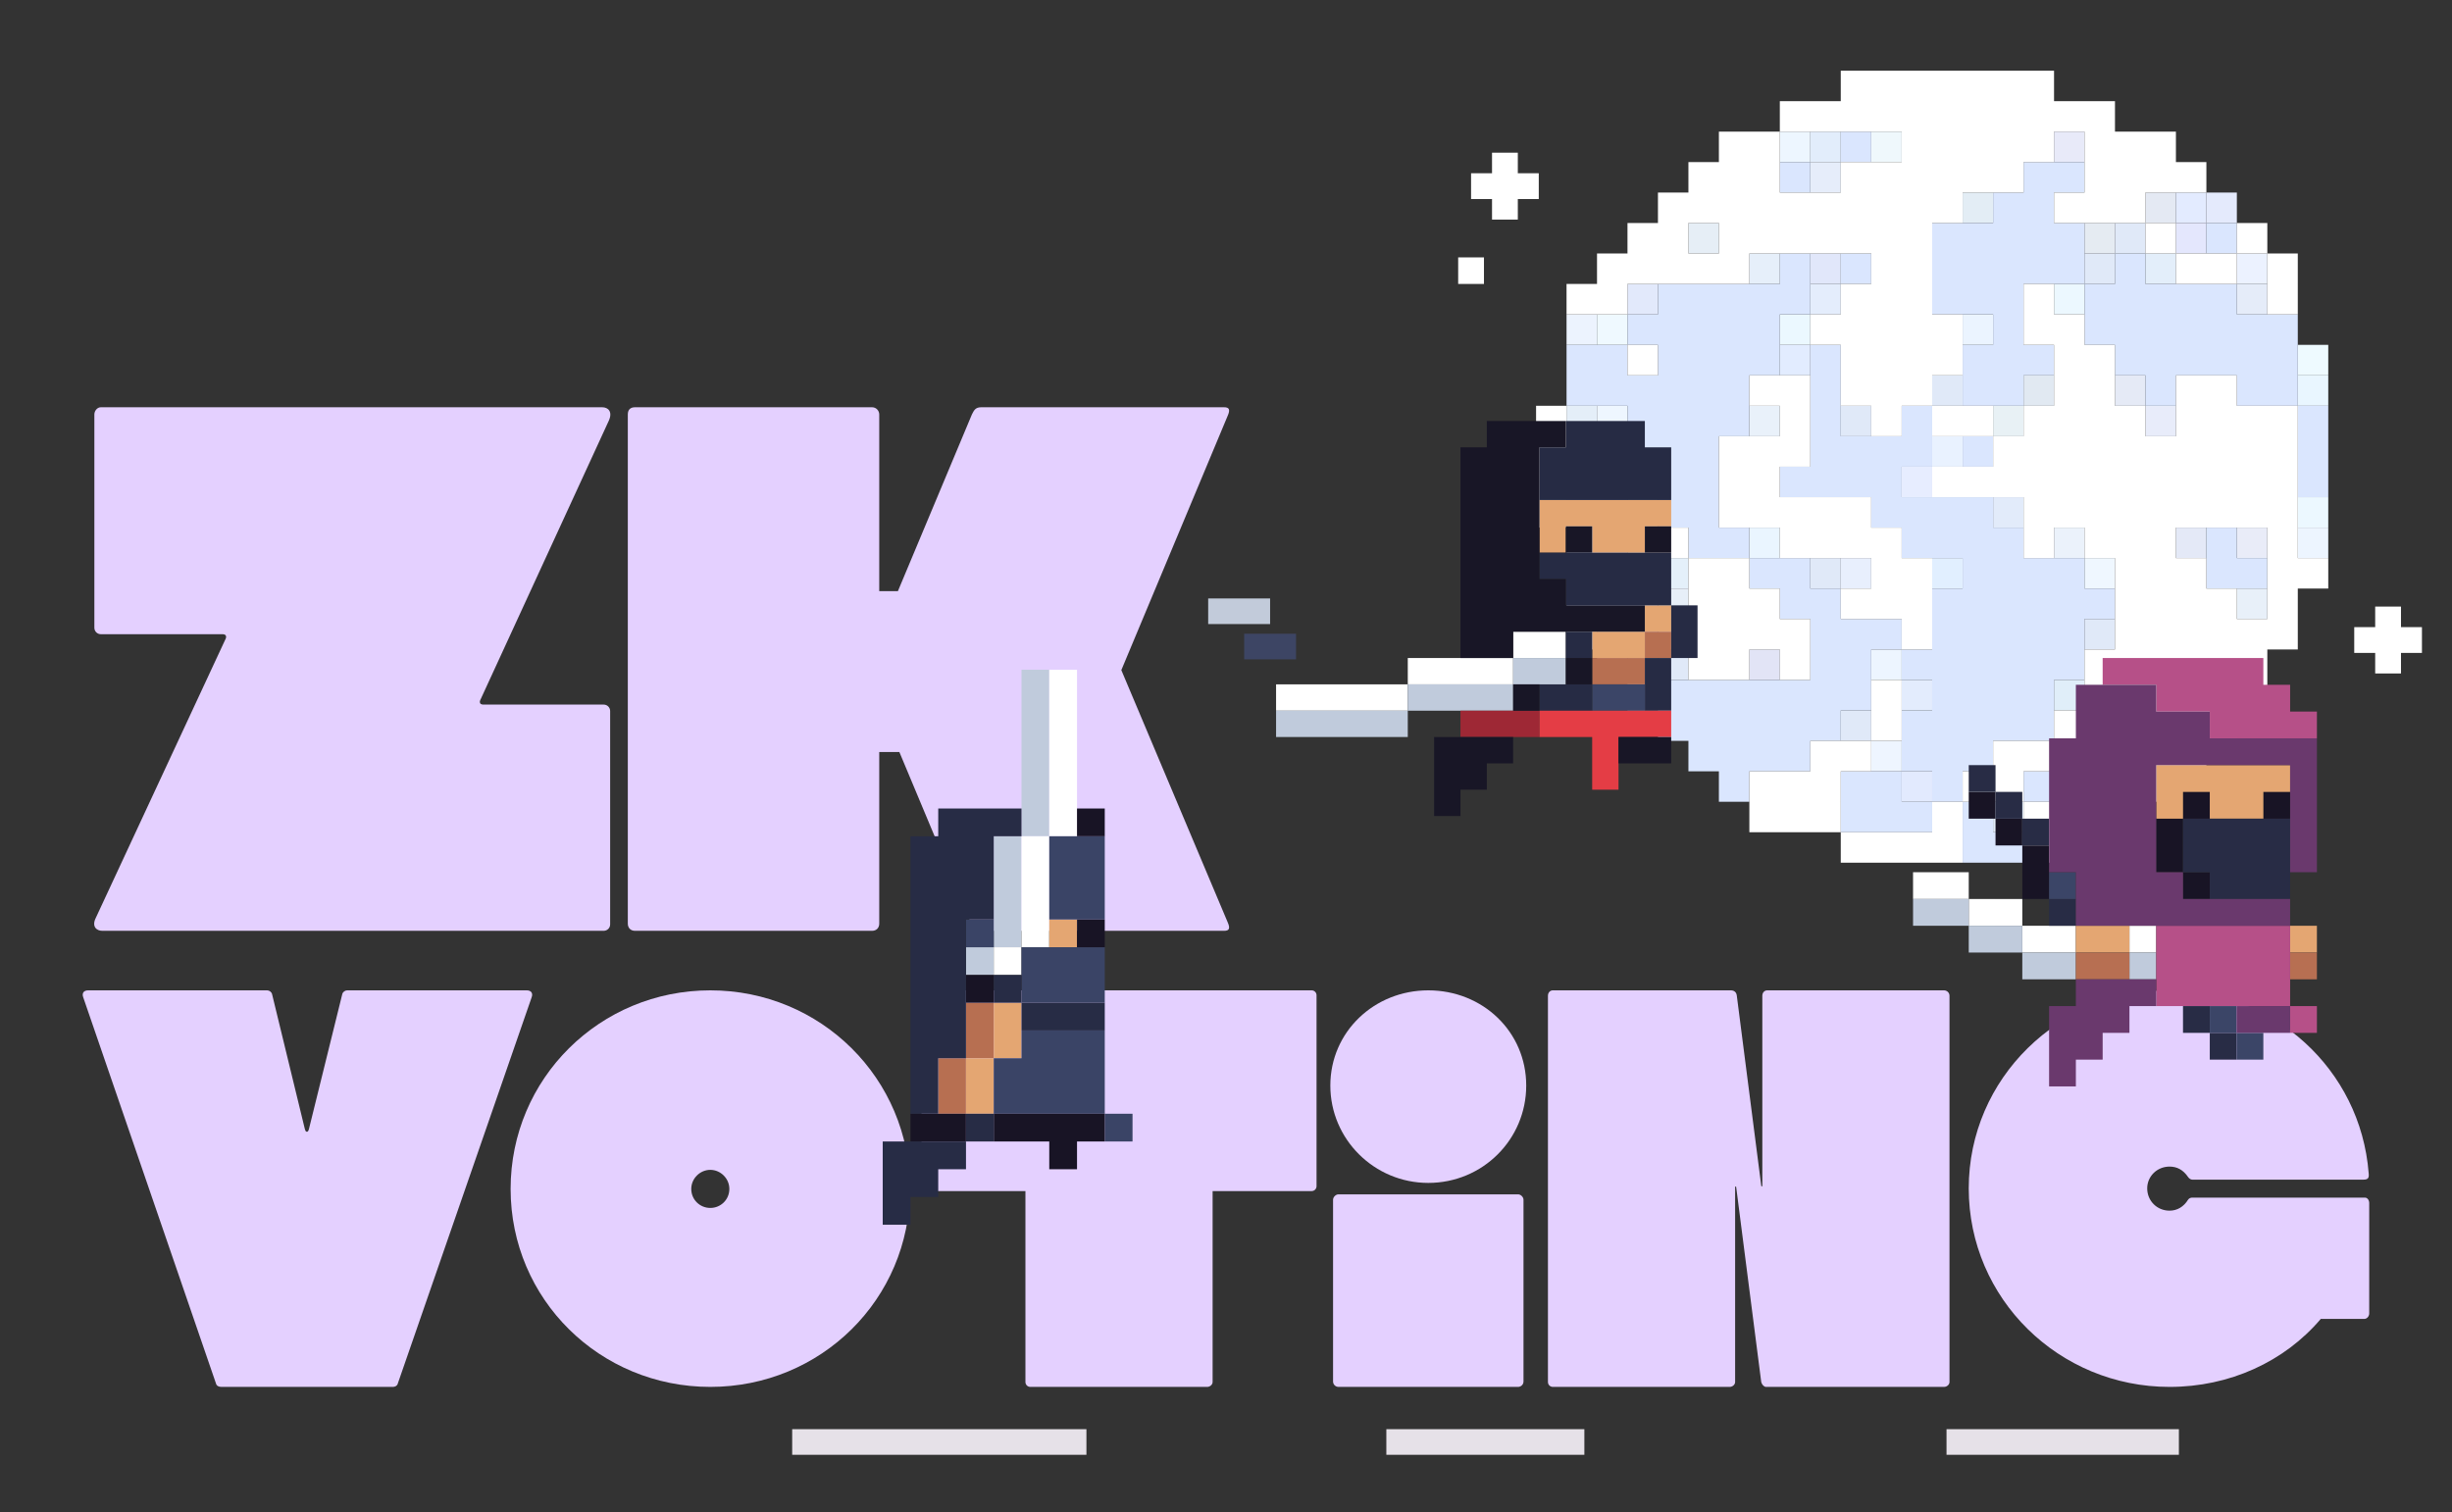
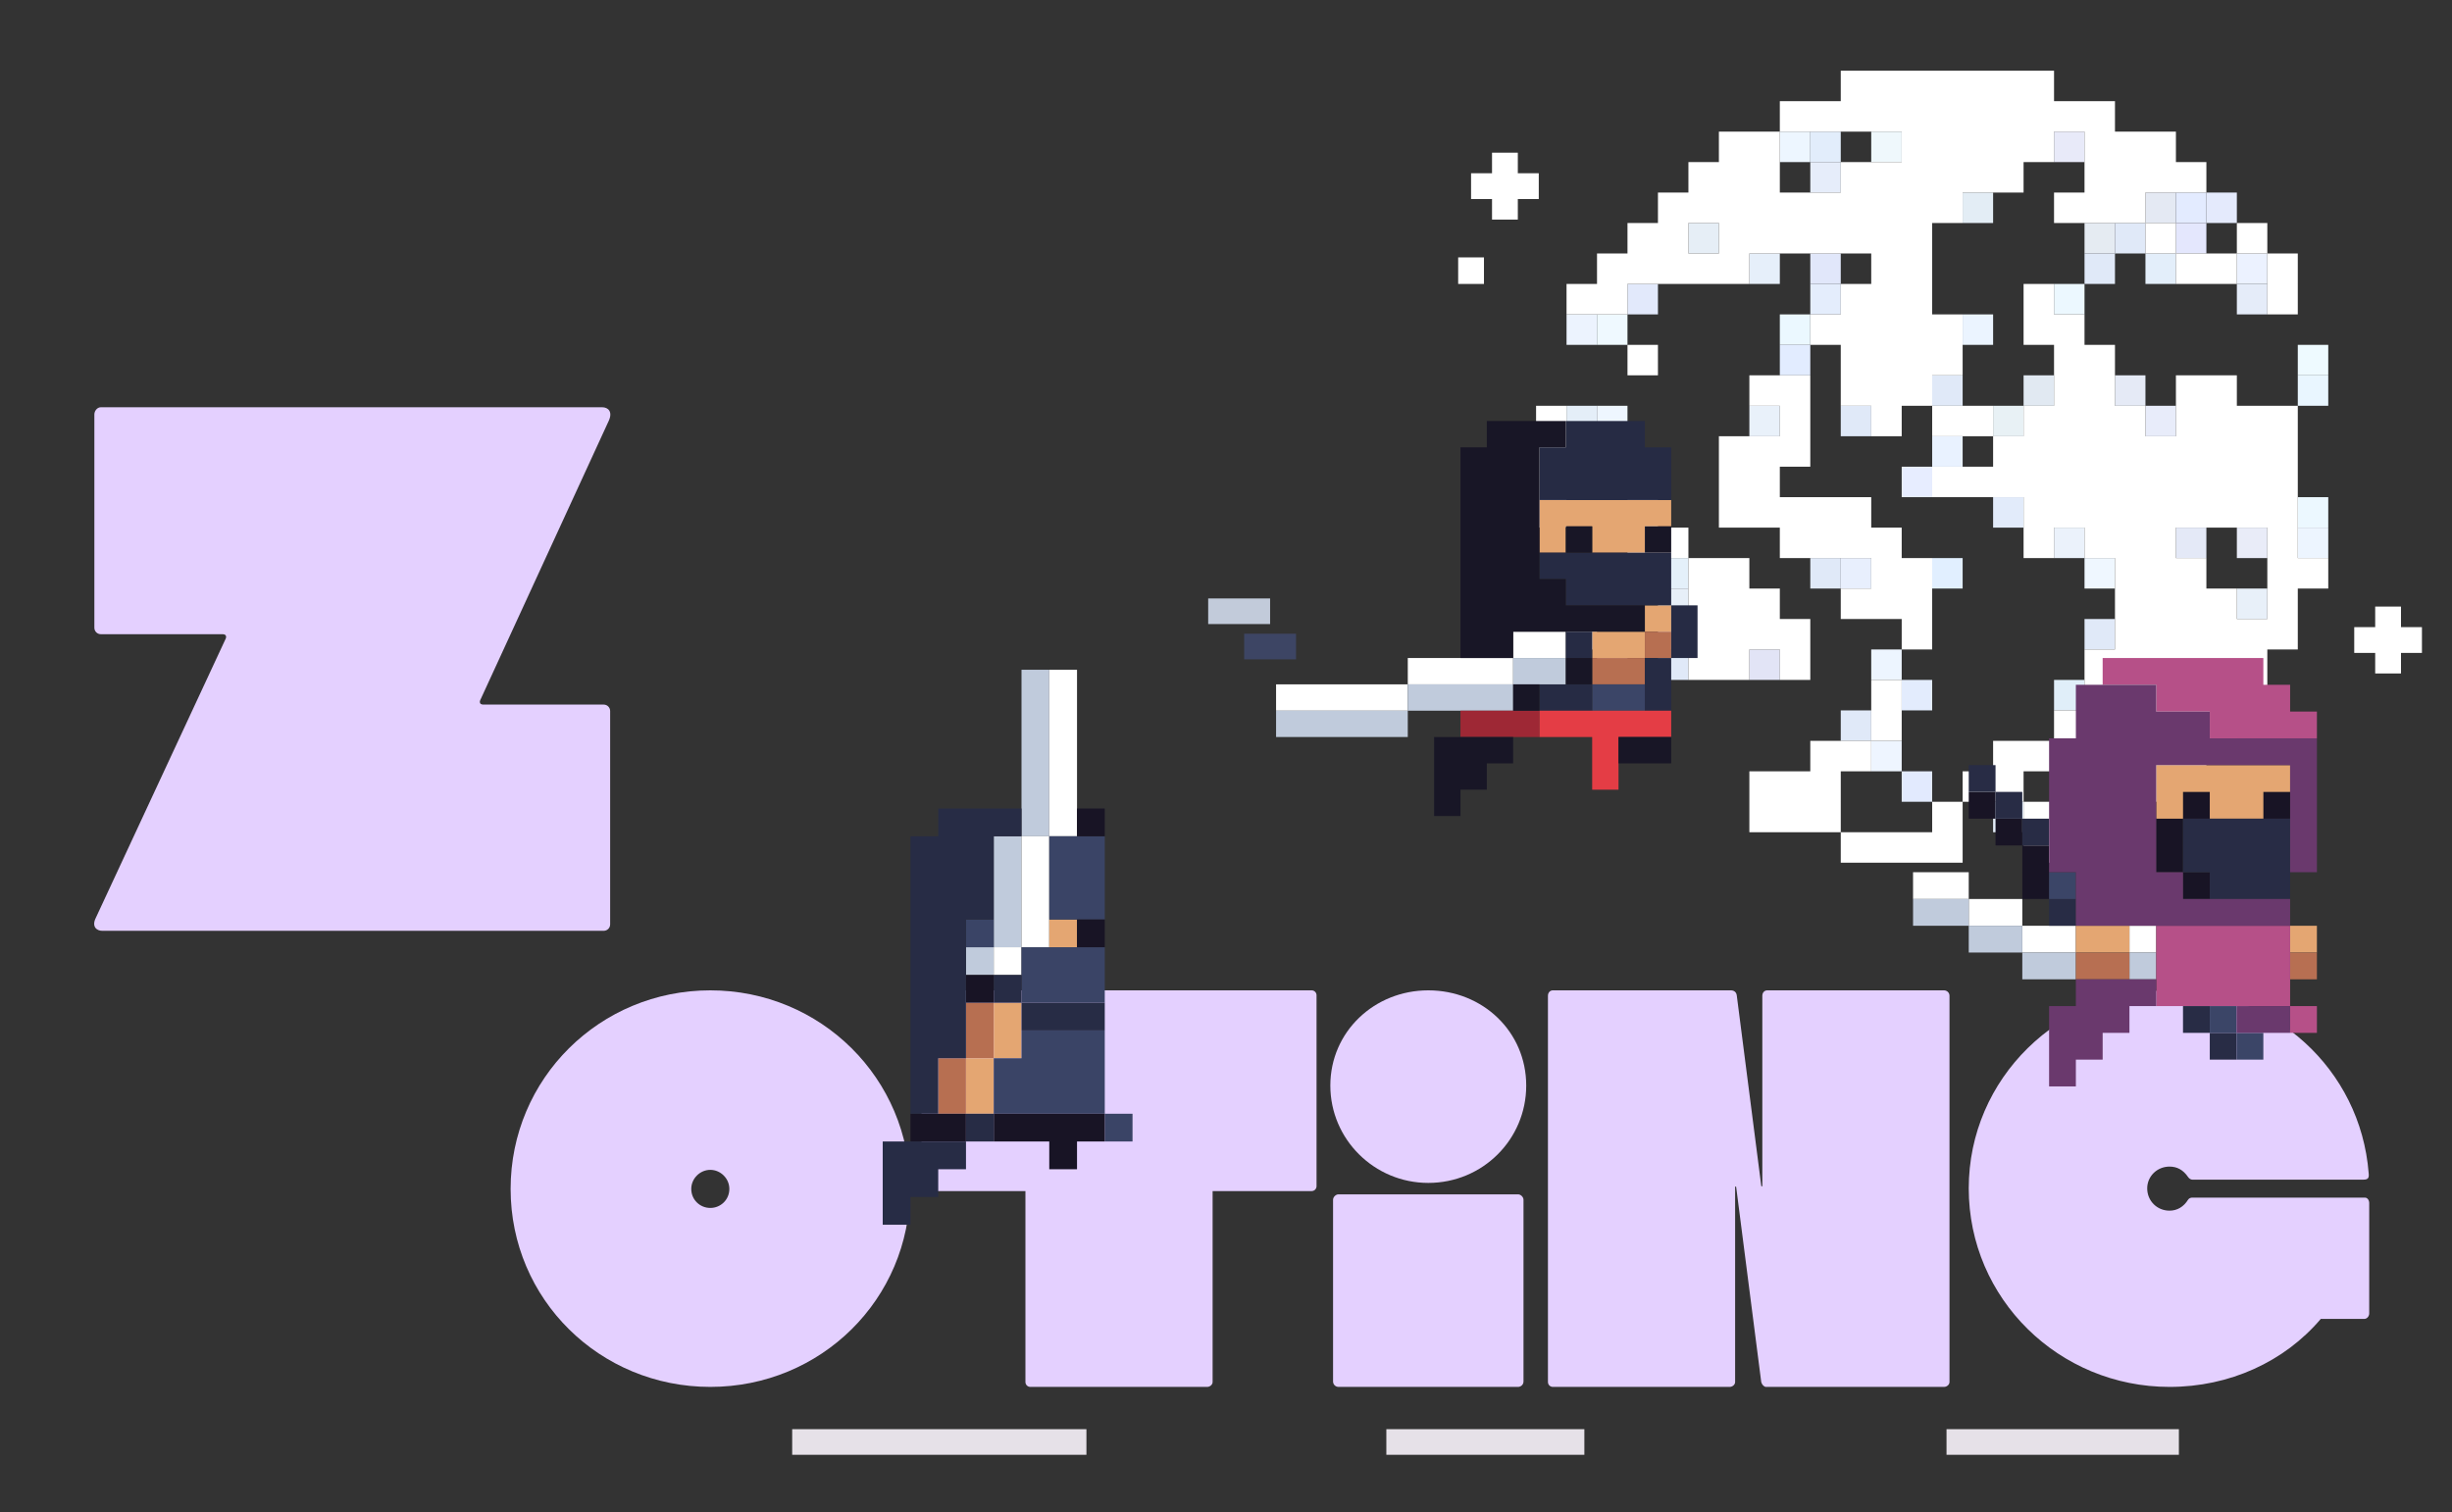
<svg xmlns="http://www.w3.org/2000/svg" width="650" height="401" viewBox="0 0 650 401" fill="none">
  <rect x="0" y="0" width="650" height="401" fill="#333333" stroke="none" />
  <rect x="471.813" y="34.904" width="8.077" height="8.077" fill="#EDF6FF" />
  <rect x="479.89" y="34.904" width="8.077" height="8.077" fill="#E2EDFB" />
  <rect x="496.044" y="34.904" width="8.077" height="8.077" fill="#EFF8FC" />
  <rect x="544.506" y="34.904" width="8.077" height="8.077" fill="#E8EAF9" />
  <rect x="479.89" y="42.981" width="8.077" height="8.077" fill="#E6EDFA" />
  <rect x="520.275" y="51.058" width="8.077" height="8.077" fill="#E3EDF5" />
  <rect x="568.737" y="51.058" width="8.077" height="8.077" fill="#E4E9F3" />
  <rect x="576.813" y="51.058" width="8.077" height="8.077" fill="#E3EBFF" />
  <rect x="584.89" y="51.058" width="8.077" height="8.077" fill="#E4EAFC" />
  <rect x="447.583" y="59.134" width="8.077" height="8.077" fill="#E6EEF6" />
  <rect x="552.583" y="59.134" width="8.077" height="8.077" fill="#E5EBF2" />
  <rect x="576.813" y="59.134" width="8.077" height="8.077" fill="#E4E7FD" />
  <rect x="463.737" y="67.212" width="8.077" height="8.077" fill="#E6EFFA" />
  <rect x="479.89" y="67.212" width="8.077" height="8.077" fill="#E1E7FA" />
  <rect x="568.737" y="67.212" width="8.077" height="8.077" fill="#E3EEFA" />
  <rect x="592.967" y="67.212" width="8.077" height="8.077" fill="#ECF2FF" />
  <rect x="431.429" y="75.289" width="8.077" height="8.077" fill="#E2E9FB" />
  <rect x="479.89" y="75.289" width="8.077" height="8.077" fill="#E4EDFC" />
  <rect x="544.506" y="75.289" width="8.077" height="8.077" fill="#ECF8FF" />
  <rect x="592.967" y="75.289" width="8.077" height="8.077" fill="#E5ECF9" />
  <rect x="415.275" y="83.365" width="8.077" height="8.077" fill="#ECF3FE" />
  <rect x="423.352" y="83.365" width="8.077" height="8.077" fill="#EFF9FF" />
  <rect x="471.813" y="83.365" width="8.077" height="8.077" fill="#EBF8FF" />
  <rect x="520.275" y="83.365" width="8.077" height="8.077" fill="#EBF4FF" />
  <rect x="471.813" y="91.442" width="8.077" height="8.077" fill="#E2ECFF" />
  <rect x="609.121" y="91.442" width="8.077" height="8.077" fill="#EEFAFF" />
  <rect x="536.429" y="99.519" width="8.077" height="8.077" fill="#E1E9F2" />
  <rect x="560.66" y="99.519" width="8.077" height="8.077" fill="#E5EAF6" />
  <rect x="609.121" y="99.519" width="8.077" height="8.077" fill="#E9F6FF" />
  <rect x="415.275" y="107.596" width="8.077" height="8.077" fill="#E4EEF8" />
  <rect x="423.352" y="107.596" width="8.077" height="8.077" fill="#EEF6FF" />
  <rect x="463.737" y="107.596" width="8.077" height="8.077" fill="#E9F1FA" />
  <rect x="528.352" y="107.596" width="8.077" height="8.077" fill="#E8F1F5" />
  <rect x="568.737" y="107.596" width="8.077" height="8.077" fill="#E8ECFA" />
  <rect x="415.275" y="115.673" width="8.077" height="8.077" fill="#E7F3FF" />
  <rect x="423.352" y="115.673" width="8.077" height="8.077" fill="#E6F0F8" />
  <rect x="512.198" y="115.673" width="8.077" height="8.077" fill="#E9F2FF" />
  <rect x="415.275" y="123.75" width="8.077" height="8.077" fill="#E1F0FF" />
  <rect x="504.121" y="123.75" width="8.077" height="8.077" fill="#E7EDFF" />
  <rect x="528.352" y="131.827" width="8.077" height="8.077" fill="#E2EBFA" />
  <rect x="609.121" y="131.827" width="8.077" height="8.077" fill="#ECF8FF" />
-   <rect x="463.737" y="139.904" width="8.077" height="8.077" fill="#EAF5FF" />
  <rect x="544.506" y="139.904" width="8.077" height="8.077" fill="#EBF2FB" />
  <rect x="576.813" y="139.904" width="8.077" height="8.077" fill="#E4E9F7" />
  <rect x="592.967" y="139.904" width="8.077" height="8.077" fill="#E9ECF8" />
  <rect x="609.121" y="139.904" width="8.077" height="8.077" fill="#EDF5FF" />
  <rect x="439.506" y="147.981" width="8.077" height="8.077" fill="#E4F0FA" />
  <rect x="487.967" y="147.981" width="8.077" height="8.077" fill="#E8EFFD" />
  <rect x="512.198" y="147.981" width="8.077" height="8.077" fill="#E1EFFF" />
  <rect x="552.583" y="147.981" width="8.077" height="8.077" fill="#EFF7FF" />
  <rect x="439.506" y="156.057" width="8.077" height="8.077" fill="#E7EFF8" />
  <rect x="592.967" y="156.057" width="8.077" height="8.077" fill="#E8F0F9" />
  <rect x="439.506" y="164.135" width="8.077" height="8.077" fill="#EDF3FC" />
  <rect x="423.352" y="172.211" width="8.077" height="8.077" fill="#E1EEFF" />
  <rect x="463.737" y="172.211" width="8.077" height="8.077" fill="#E2E4F6" />
  <rect x="496.044" y="172.211" width="8.077" height="8.077" fill="#EDF5FF" />
  <rect x="504.121" y="180.288" width="8.077" height="8.077" fill="#E3ECFD" />
  <rect x="544.506" y="180.288" width="8.077" height="8.077" fill="#E0EEF9" />
  <path d="M496.045 196.443H487.967V188.365H496.045V196.443ZM447.583 180.288H439.506V172.211H447.583V180.288ZM560.66 172.211H552.583V164.135H560.66V172.211ZM487.967 156.058H479.89V147.981H487.967V156.058ZM496.045 115.673H487.967V107.596H496.045V115.673ZM520.275 107.596H512.198V99.52H520.275V107.596ZM560.66 75.288H552.583V67.211H560.66V75.288ZM568.737 67.211H560.66V59.134H568.737V67.211Z" fill="#E0E9F8" />
  <rect x="496.044" y="196.442" width="8.077" height="8.077" fill="#EEF5FF" />
  <rect x="504.121" y="204.519" width="8.077" height="8.077" fill="#E2EAFE" />
  <rect x="528.352" y="212.596" width="8.077" height="8.077" fill="#E3EDF9" />
-   <path d="M487.967 115.673H504.121V107.596H512.198V123.75H504.121V131.827H528.352V139.904H536.429V147.981H552.583V156.057H560.659V164.134H552.583V180.289H544.506V196.443H528.352V204.519H520.275V212.596H528.352V220.673H536.429V228.75H520.274V212.596H512.198V220.673H487.967V204.519H504.121V212.596H512.198V204.519H504.121V188.366H512.198V180.289H504.121V172.211H512.198V156.057H520.274V147.981H504.121V139.904H496.044V131.827H471.814V123.75H479.891V91.443H487.967V115.673ZM431.429 99.519H439.506V91.443H471.814V99.519H463.736V115.673H455.659V139.904H463.736V147.981H447.583V139.904H439.506V131.827H431.429V147.981H439.506V180.289H479.891V164.134H471.814V156.057H463.736V147.981H479.891V156.057H487.967V164.134H504.121V172.211H496.044V188.366H487.967V196.443H479.891V204.519H463.736V212.596H455.659V204.519H447.583V196.443H439.506V188.366H431.429V172.211H423.352V164.134H415.274V131.827H423.352V123.75H431.429V107.596H415.274V91.443H431.429V99.519ZM544.506 212.596H536.429V204.519H544.506V212.596ZM592.967 147.981H601.044V156.057H584.891V139.904H592.967V147.981ZM617.198 131.827H609.121V107.596H617.198V131.827ZM528.352 123.75H520.274V115.673H528.352V123.75ZM544.506 99.519H536.429V107.596H520.274V91.443H544.506V99.519ZM609.121 107.596H592.967V99.519H576.814V107.596H568.736V99.519H560.659V91.443H609.121V107.596ZM479.891 83.366H471.814V91.442H431.429V83.366H439.506V75.289H471.814V67.211H479.891V83.366ZM552.583 51.058H544.506V59.134H552.583V75.289H536.429V91.442H528.352V83.366H512.198V59.134H528.352V51.058H536.429V42.981H552.583V51.058ZM568.736 75.289H592.967V83.366H609.121V91.442H552.583V75.289H560.659V67.211H568.736V75.289ZM496.044 75.289H487.967V67.211H496.044V75.289ZM592.967 67.211H584.891V59.134H592.967V67.211ZM479.891 51.058H471.814V42.981H479.891V51.058ZM496.044 42.981H487.967V34.904H496.044V42.981Z" fill="#DAE6FE" />
  <path d="M520.275 228.75H487.967V220.673H512.198V212.597H520.275V228.75ZM544.505 228.75H536.429V212.597H560.66V220.673H544.505V228.75ZM487.967 220.673H463.737V212.597H487.967V220.673ZM496.044 204.52H487.967V212.596H463.737V204.52H479.89V196.442H496.044V204.52ZM576.813 147.98H584.89V156.058H592.967V164.135H601.044V139.904H609.122V147.98H617.198V156.058H609.122V172.212H601.044V188.365H592.967V196.442H584.89V204.52H576.813V212.596H544.505V204.52H536.429V212.596H520.275V204.52H528.352V196.442H544.505V188.365H552.583V172.211H560.66V147.981H552.583V139.904H576.813V147.98ZM504.122 196.442H496.044V180.288H504.122V196.442ZM463.737 156.058H471.813V164.135H479.89V180.288H471.813V172.212H463.737V180.288H447.583V147.98H463.737V156.058ZM636.476 166.289H642.032V173.126H636.476V178.576H629.639V173.126H624.084V166.289H629.639V160.838H636.476V166.289ZM423.352 172.212H415.275V164.135H423.352V172.212ZM504.122 147.98H512.198V172.212H504.122V164.135H487.967V156.058H496.044V147.981H471.813V139.904H504.122V147.98ZM447.583 147.981H431.429V139.904H447.583V147.981ZM544.505 147.981H536.429V139.904H544.505V147.981ZM415.275 139.903H407.198V131.827H415.275V139.903ZM439.505 139.903H431.429V131.827H439.505V139.903ZM496.044 139.903H455.66V131.827H496.044V139.903ZM609.122 139.903H536.429V131.827H609.122V139.903ZM415.275 131.826H407.198V107.596H415.275V131.826ZM479.89 123.75H471.813V131.826H455.66V115.673H471.813V107.597H463.737V99.519H479.89V123.75ZM544.505 83.365H552.583V91.442H560.66V107.596H568.737V115.673H576.813V99.519H592.967V107.596H609.122V131.826H512.198V123.75H528.352V115.673H536.429V107.596H544.505V91.442H536.429V75.289H544.505V83.365ZM512.198 83.365H520.275V99.519H512.198V107.597H504.122V115.673H496.044V107.597H487.967V91.442H479.89V83.365H487.967V75.289H512.198V83.365ZM528.352 115.673H512.198V107.596H528.352V115.673ZM439.505 99.519H431.429V91.442H439.505V99.519ZM431.429 83.365H415.275V75.289H431.429V83.365ZM609.122 83.365H601.044V75.289H609.122V83.365ZM393.384 75.289H386.547V68.25H393.384V75.289ZM463.737 75.288H423.352V67.212H463.737V75.288ZM512.198 75.288H496.044V67.212H512.198V75.288ZM592.967 75.288H576.813V67.212H592.967V75.288ZM609.122 75.288H601.044V67.212H609.122V75.288ZM544.505 26.827H560.66V34.903H576.813V42.98H584.89V51.058H568.737V59.135H544.505V51.058H552.583V34.904H544.505V42.98H536.429V51.058H520.275V59.135H512.198V67.211H455.66V59.135H447.583V67.211H431.429V59.135H439.505V51.058H447.583V42.98H455.66V34.903H471.813V51.058H487.967V42.98H504.122V34.904H471.813V26.827H487.967V18.75H544.505V26.827ZM576.813 67.211H568.737V59.135H576.813V67.211ZM601.044 67.211H592.967V59.135H601.044V67.211ZM402.358 45.938H407.914V52.775H402.358V58.226H395.521V52.775H389.965V45.938H395.521V40.487H402.358V45.938Z" fill="white" />
  <path d="M128.229 186.827H160.031C160.984 186.827 161.745 187.588 161.745 188.541V245.099C161.745 246.051 160.984 246.813 160.031 246.813H27.109C25.586 246.813 24.253 245.67 25.395 243.385L59.673 169.688C59.864 169.307 60.054 168.926 59.864 168.545C59.673 168.164 59.102 168.164 58.912 168.164H26.729C25.776 168.164 25.015 167.403 25.015 166.45V109.892C25.015 108.94 25.776 107.988 26.729 107.988H159.65C161.174 107.988 162.507 109.13 161.364 111.606L127.467 185.303C127.277 185.684 127.087 186.065 127.277 186.446C127.467 186.827 128.039 186.827 128.229 186.827Z" fill="#E4D0FF" />
-   <path d="M168.33 107.988H231.173C232.315 107.988 233.077 108.94 233.077 109.892V156.738H238.028L257.643 109.892C258.214 108.749 258.595 107.988 260.119 107.988H324.485C325.818 107.988 326.199 108.559 325.437 110.273L297.253 177.686L325.437 244.528C326.199 246.242 325.818 246.813 324.485 246.813H259.928C258.405 246.813 258.024 246.051 257.453 244.909L238.409 199.395H233.077V244.909C233.077 246.051 232.315 246.813 231.173 246.813H168.33C167.187 246.813 166.426 246.051 166.426 244.909V109.892C166.426 108.559 167.187 107.988 168.33 107.988Z" fill="#E4D0FF" />
-   <path d="M81.931 299.236L90.73 263.609C90.874 263.032 91.451 262.599 92.028 262.599H139.627C140.781 262.599 141.358 263.32 140.925 264.474L105.442 366.885C105.298 367.462 104.721 367.75 104.144 367.75H58.709C57.988 367.75 57.411 367.462 57.267 366.885L22.072 264.474C21.639 263.32 22.216 262.599 23.37 262.599H70.825C71.402 262.599 71.979 263.032 72.123 263.609L80.778 299.236C80.922 299.813 81.066 300.102 81.355 300.102C81.643 300.102 81.787 299.813 81.931 299.236Z" fill="#E4D0FF" />
  <path d="M188.295 262.599C217.575 262.599 241.231 285.966 241.231 315.247C241.231 344.527 217.575 367.75 188.295 367.75C159.014 367.75 135.359 344.527 135.359 315.247C135.359 285.966 159.014 262.599 188.295 262.599ZM188.295 320.295C191.035 320.295 193.343 318.132 193.343 315.247C193.343 312.506 191.035 310.198 188.295 310.198C185.554 310.198 183.246 312.506 183.246 315.247C183.246 318.132 185.554 320.295 188.295 320.295Z" fill="#E4D0FF" />
  <path d="M245.58 262.599H347.702C348.423 262.599 349 263.176 349 263.897V314.526C349 315.247 348.423 315.824 347.702 315.824H321.45V366.452C321.45 367.173 320.729 367.75 320.008 367.75H273.13C272.409 367.75 271.832 367.173 271.832 366.452V315.824H245.58C244.859 315.824 244.282 315.247 244.282 314.526V263.897C244.282 263.176 244.859 262.599 245.58 262.599Z" fill="#E4D0FF" />
  <path d="M378.622 313.66C364.343 313.66 352.659 302.121 352.659 287.841C352.659 273.562 364.343 262.599 378.622 262.599C393.046 262.599 404.585 273.562 404.585 287.841C404.585 302.121 393.046 313.66 378.622 313.66ZM354.823 316.689H402.422C403.143 316.689 403.864 317.41 403.864 318.132V366.308C403.864 367.173 403.143 367.75 402.422 367.75H354.823C354.102 367.75 353.38 367.173 353.38 366.308V318.132C353.38 317.41 354.102 316.689 354.823 316.689Z" fill="#E4D0FF" />
  <path d="M459.962 314.814V366.452C459.962 367.173 459.241 367.75 458.52 367.75H411.642C410.921 367.75 410.344 367.173 410.344 366.452V264.042C410.344 263.176 410.921 262.599 411.642 262.599H458.808C459.674 262.599 460.251 263.032 460.395 263.897L466.886 314.381C466.886 314.67 467.174 314.67 467.174 314.381V264.042C467.174 263.176 467.751 262.599 468.472 262.599H515.35C516.071 262.599 516.793 263.176 516.793 264.042V366.452C516.793 367.173 516.071 367.75 515.35 367.75H468.04C467.463 367.606 467.03 367.029 466.886 366.452L460.251 314.814C460.251 314.526 459.962 314.526 459.962 314.814Z" fill="#E4D0FF" />
  <path d="M581.175 317.555H626.899C627.62 317.555 628.053 318.276 628.053 318.997V348.278C628.053 348.999 627.476 349.72 626.755 349.72H615.216C605.552 361.115 590.984 367.75 575.117 367.75C545.837 367.75 521.893 344.383 521.893 315.103C521.893 285.966 545.837 262.599 575.117 262.599C602.523 262.599 625.745 283.37 627.909 311.064C628.053 312.362 627.765 312.795 626.467 312.795H581.175C580.743 312.795 580.31 312.506 580.021 312.073C578.723 310.198 577.137 309.333 575.117 309.333C571.8 309.333 569.203 311.929 569.203 315.103C569.203 318.42 571.8 321.016 575.117 321.016C577.137 321.016 578.867 320.007 580.021 318.132C580.31 317.699 580.743 317.555 581.175 317.555Z" fill="#E4D0FF" />
  <rect x="210" y="378.958" width="78" height="6.792" fill="#E6E1E8" />
  <rect x="367.506" y="378.958" width="52.494" height="6.792" fill="#E6E1E8" />
  <rect x="516" y="378.958" width="61.602" height="6.792" fill="#E6E1E8" />
  <path d="M543.193 238.375H536.093V231.276H543.193V238.375ZM585.79 238.375H578.691V231.276H585.79V238.375ZM543.193 231.275H536.093V224.177H543.193V231.275ZM578.691 231.275H571.591V224.177H578.691V231.275ZM536.093 224.176H528.994V217.077H536.093V224.176ZM578.691 224.176H571.591V217.077H578.691V224.176ZM528.994 217.077H521.894V209.977H528.994V217.077ZM585.79 217.077H578.691V209.977H585.79V217.077ZM607.088 217.077H599.99V209.977H607.088V217.077Z" fill="#181425" />
  <path d="M550.292 252.574H536.093V245.474H550.292V252.574ZM571.591 252.574H564.492V245.474H571.591V252.574ZM528.994 238.376H536.093V245.474H521.894V238.375H528.994V238.376ZM521.894 238.375H507.131V231.275H521.894V238.375Z" fill="white" />
  <path d="M564.492 252.574H550.292V245.474H564.492V252.574ZM614.188 252.574H607.088V245.474H614.188V252.574ZM607.088 209.977H599.99V217.077H585.79V209.977H578.691V217.077H571.591V202.878H607.088V209.977Z" fill="#E4A672" />
  <path d="M550.292 259.674H536.093V252.574H550.292V259.674ZM571.591 259.674H564.492V252.574H571.591V259.674ZM528.994 245.475H536.093V252.574H521.894V245.474H528.994V245.475ZM521.894 245.474H507.131V238.375H521.894V245.474Z" fill="#C0CBDC" />
  <path d="M564.492 259.674H550.292V252.574H564.492V259.674ZM614.188 259.674H607.088V252.574H614.188V259.674Z" fill="#B76F52" />
  <path d="M614.188 273.873H607.088V266.773H614.188V273.873ZM607.088 266.773H571.591V245.474H607.088V266.773ZM599.99 181.579H607.088V188.678H614.188V195.778H585.79V188.678H571.591V181.579H557.392V174.479H599.99V181.579Z" fill="#B65088" />
  <path d="M592.89 280.972H585.79V273.873H592.89V280.972ZM585.79 273.873H578.691V266.773H585.79V273.873ZM550.292 245.474H543.193V238.375H550.292V245.474ZM607.088 238.375H585.79V231.276H607.088V238.375ZM607.088 231.275H578.691V224.177H607.088V231.275ZM543.193 224.176H536.093V217.077H543.193V224.176ZM607.088 224.176H578.691V217.077H607.088V224.176ZM536.093 217.077H528.994V209.977H536.093V217.077ZM528.994 209.977H521.894V202.878H528.994V209.977Z" fill="#282C45" />
  <path d="M599.99 280.972H592.89V273.873H599.99V280.972ZM592.89 273.873H585.79V266.773H592.89V273.873ZM550.292 238.375H543.193V231.275H550.292V238.375Z" fill="#3B4567" />
  <path d="M550.292 288.072H543.193V266.773H550.292V259.674H571.591V266.773H564.492V273.873H557.392V280.972H550.292V288.072ZM607.088 273.873H592.89V266.773H607.088V273.873ZM578.691 238.375H607.088V245.474H550.292V231.276H578.691V238.375ZM571.591 231.275H543.193V224.177H571.591V231.275ZM614.188 231.275H607.088V224.177H614.188V231.275ZM571.591 188.678H585.79V195.778H614.188V224.176H607.088V202.878H571.591V224.176H543.193V195.778H550.292V181.579H571.591V188.678Z" fill="#6A396D" />
  <rect x="329.817" y="168.035" width="13.75" height="6.792" fill="#3D4564" />
  <rect x="320.275" y="158.683" width="16.417" height="6.792" fill="#C2CBDA" />
  <path d="M436.034 167.497V174.479H422.068V167.497H436.034ZM443.017 167.497H436.034V160.513H443.017V167.497ZM415.086 146.548H408.103V139.566H415.086V146.548ZM436.034 146.548H422.068V139.566H436.034V146.548ZM443.017 139.565H408.103V132.583H443.017V139.565Z" fill="#E4A672" />
  <path d="M436.034 174.479V181.463H422.068V174.479H436.034ZM443.017 174.479H436.034V167.497H443.017V174.479Z" fill="#B76F51" />
  <path d="M373.189 181.463V188.445H338.275V181.463H373.189ZM401.12 181.463H373.189V174.479H401.12V181.463ZM415.086 174.479H401.12V167.497H415.086V174.479Z" fill="white" />
  <path d="M436.034 181.462V188.445H422.068V181.462H436.034Z" fill="#3B4567" />
  <path d="M422.068 188.445H408.103V181.463H422.068V188.445ZM443.017 188.445H436.034V174.479H443.017V188.445ZM422.068 174.479H415.086V167.497H422.068V174.479ZM450 174.479H443.017V160.513H450V174.479ZM443.017 160.513H415.086V153.531H408.103V146.548H443.017V160.513ZM443.017 132.583H408.103V118.618H443.017V132.583ZM436.034 118.617H415.086V111.634H436.034V118.617Z" fill="#262B44" />
  <path d="M373.189 188.445V195.427H338.275V188.445H373.189ZM401.12 188.445H373.189V181.463H401.12V188.445ZM415.086 181.463H401.12V174.479H415.086V181.463Z" fill="#C0CBDC" />
  <path d="M408.103 188.445V195.427H387.154V188.445H408.103Z" fill="#9E2835" />
  <path d="M429.052 209.393H422.068V195.427H408.103V188.445H443.017V195.427H429.052V209.393Z" fill="#E43D45" />
  <path d="M387.154 216.376H380.172V195.427H401.12V202.411H394.138V209.393H387.154V216.376ZM443.017 202.411H429.052V195.427H443.017V202.411ZM408.103 188.445H401.12V181.463H408.103V188.445ZM422.068 181.463H415.086V174.479H422.068V181.463ZM408.103 153.531H415.086V160.513H436.034V167.497H401.12V174.479H387.154V139.566H408.103V153.531ZM422.068 146.548H415.086V139.566H422.068V146.548ZM443.017 146.548H436.034V139.566H443.017V146.548ZM408.103 139.565H387.154V118.618H408.103V139.565ZM415.086 118.617H394.138V111.634H415.086V118.617Z" fill="#181626" />
  <path d="M263.432 258.529H256.074V251.17H263.432V258.529ZM270.79 251.17H263.432V236.456H270.79V251.17ZM270.79 236.455H263.432V221.739H270.79V236.455ZM278.147 221.739H270.79V177.591H278.147V221.739Z" fill="#C0CBDC" />
  <path d="M270.79 258.529H263.432V251.17H270.79V258.529ZM278.147 251.17H270.79V236.456H278.147V251.17ZM278.147 236.455H270.79V221.739H278.147V236.455ZM285.506 221.739H278.147V177.591H285.506V221.739Z" fill="white" />
  <path d="M256.074 295.318H248.716V280.603H256.074V295.318ZM263.432 280.602H256.074V265.886H263.432V280.602Z" fill="#B76F51" />
  <path d="M263.432 295.318H256.074V280.603H263.432V295.318ZM270.79 280.602H263.432V265.886H270.79V280.602ZM285.506 251.17H278.147V243.813H285.506V251.17Z" fill="#E4A672" />
  <path d="M300.222 302.676H292.863V295.319H300.222V302.676ZM292.863 295.318H263.432V280.603H292.863V295.318ZM292.863 280.602H270.79V273.245H292.863V280.602ZM292.863 265.886H270.79V251.17H292.863V265.886ZM263.432 251.17H256.074V243.813H263.432V251.17ZM292.863 243.813H278.147V236.456H292.863V243.813ZM292.863 236.455H278.147V221.739H292.863V236.455Z" fill="#3A4466" />
  <path d="M285.506 310.035H278.147V302.676H263.432V295.319H292.863V302.676H285.506V310.035ZM256.074 302.676H241.357V295.319H256.074V302.676ZM263.432 265.886H256.074V258.529H263.432V265.886ZM292.863 251.17H285.506V243.813H292.863V251.17ZM292.863 221.739H285.506V214.381H292.863V221.739Z" fill="#181425" />
  <path d="M241.357 324.75H234V302.676H241.357V324.75ZM256.074 310.035H248.716V317.392H241.358V302.676H256.074V310.035ZM263.432 302.676H256.074V295.319H263.432V302.676ZM248.716 295.318H241.358V280.603H248.716V295.318ZM263.432 243.813H256.074V280.602H241.358V236.456H263.432V243.813ZM292.863 273.245H270.79V265.886H292.863V273.245ZM270.79 265.886H263.432V258.529H270.79V265.886ZM270.79 221.739H263.432V236.455H241.358V221.739H248.716V214.381H270.79V221.739Z" fill="#272C45" />
</svg>